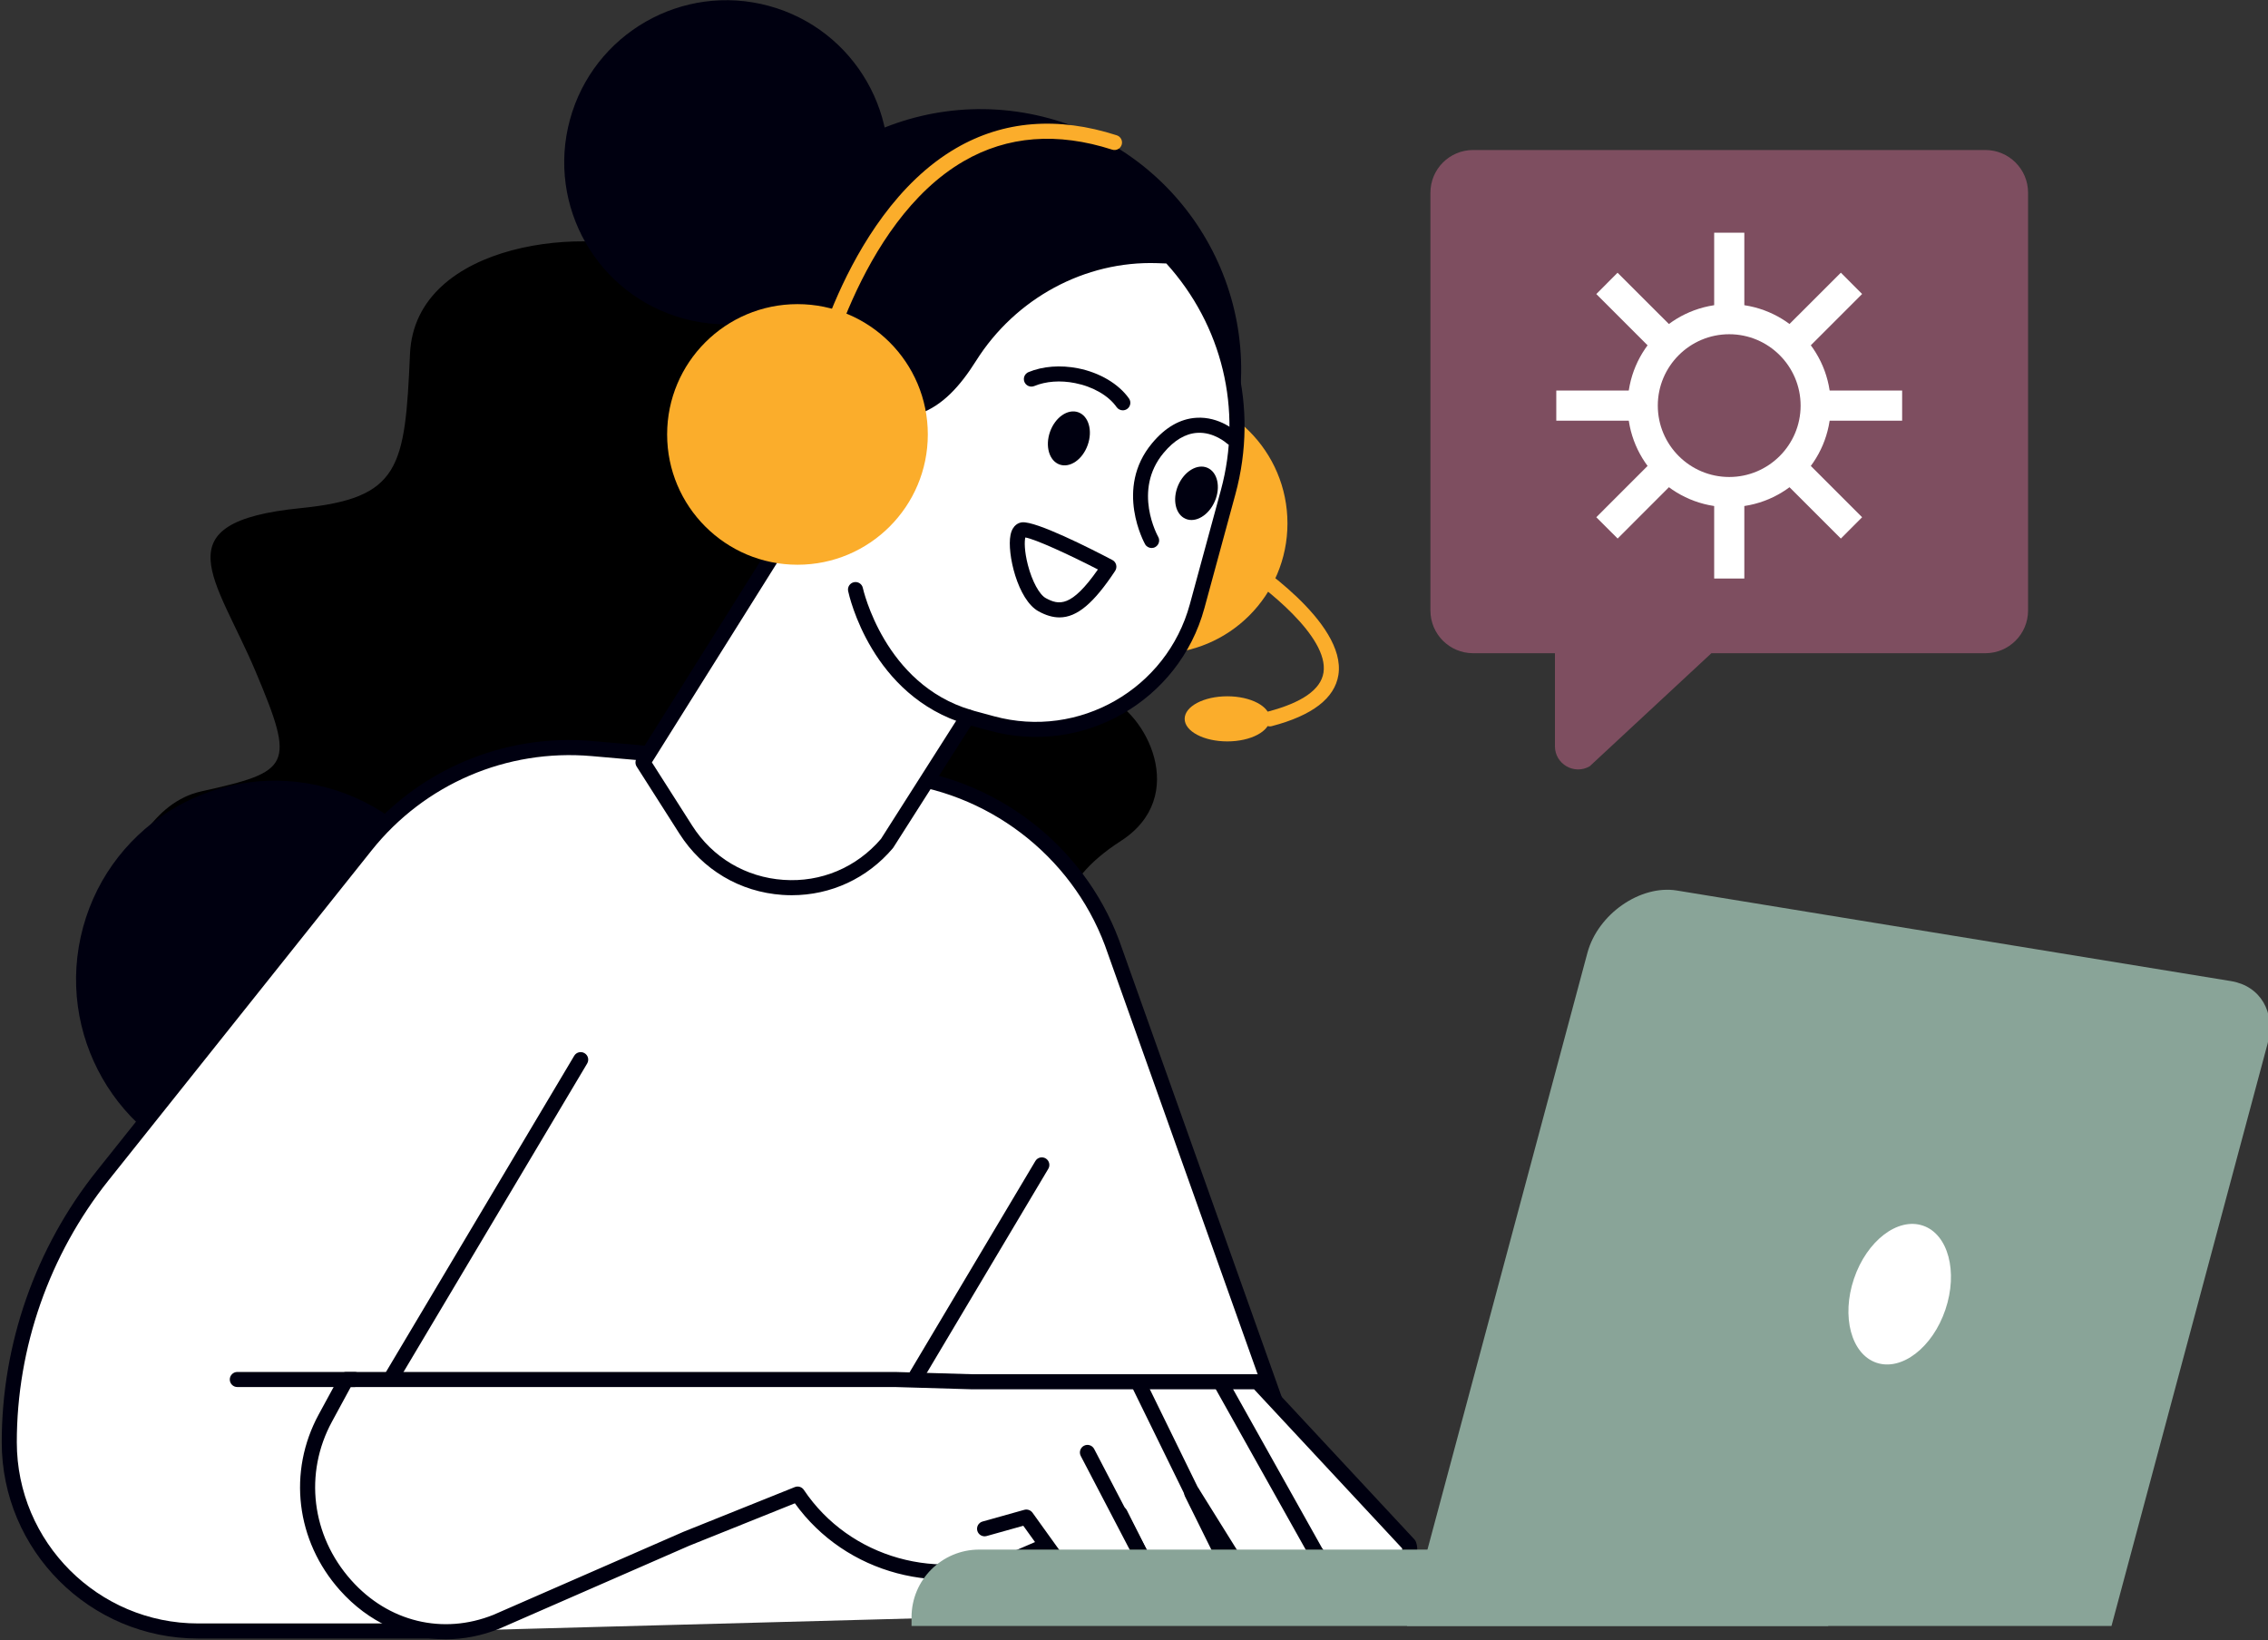
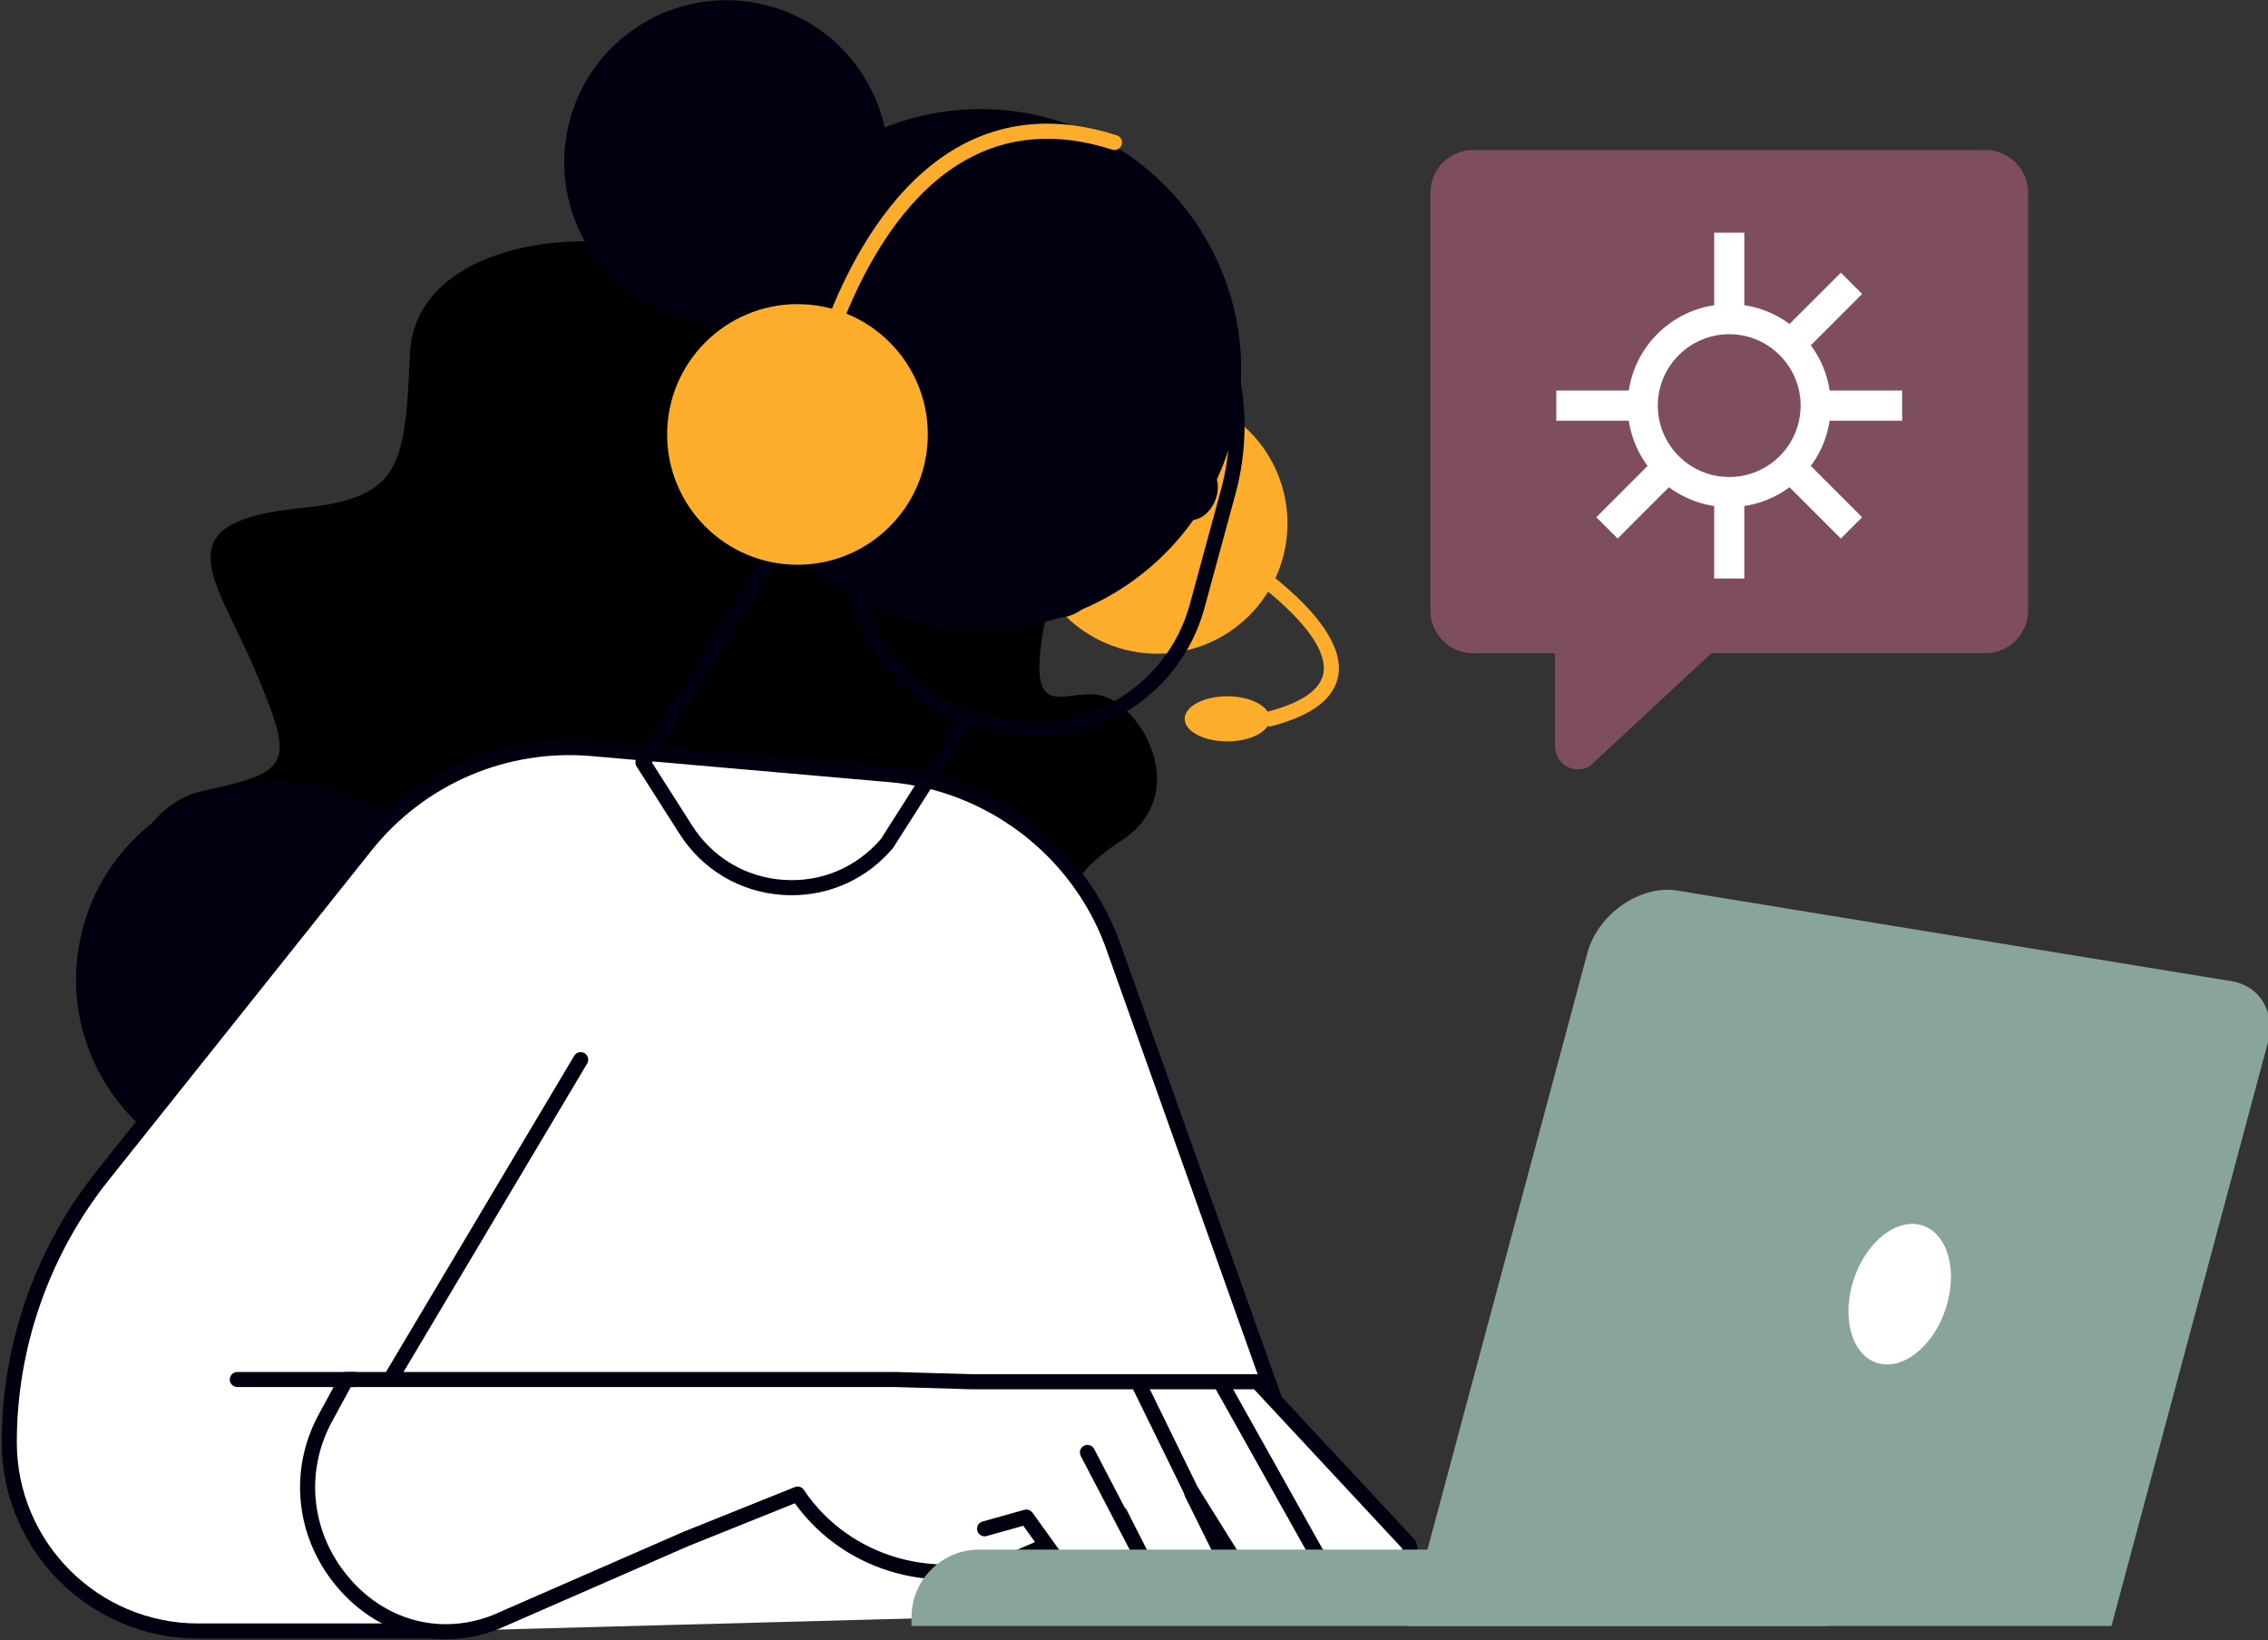
<svg xmlns="http://www.w3.org/2000/svg" width="100%" height="100%" viewBox="0 0 1254 907" version="1.1" xml:space="preserve" style="fill-rule:evenodd;clip-rule:evenodd;stroke-linejoin:round;stroke-miterlimit:2;">
  <rect x="0" y="0" width="1254" height="907" fill="#333333" stroke="none" />
  <g transform="matrix(4.167,0,0,4.167,-12502.5,-1271.22)">
    <path d="M3149.06,416.685C3144.65,419.52 3142.4,422.517 3142.08,424.732L3015.32,424.732C3017.23,418.487 3020.75,411.492 3027.06,410.09C3038.93,407.452 3039.59,406.793 3034.31,394.262C3029.04,381.733 3021.58,374.366 3040.25,372.5C3053.44,371.181 3054.1,367.224 3054.76,352.056C3055.42,336.887 3079.16,334.909 3087.73,338.866C3096.3,342.823 3087.73,332.931 3095.64,330.952C3103.56,328.974 3105.54,333.59 3106.85,336.887C3108.17,340.185 3124.66,341.504 3127.96,353.375C3131.26,365.245 3144.45,363.927 3139.83,383.711C3135.21,403.495 3141.81,395.582 3147.08,397.56C3152.36,399.538 3158.29,410.75 3149.06,416.685Z" style="fill-rule:nonzero;" />
  </g>
  <g transform="matrix(4.167,0,0,4.167,-12502.5,-1271.22)">
    <path d="M3011.38,428.132C3007.56,442.192 3015.86,456.688 3029.92,460.511C3043.98,464.334 3058.47,456.035 3062.3,441.975C3066.12,427.916 3057.82,413.419 3043.76,409.596C3029.7,405.774 3015.2,414.073 3011.38,428.132Z" style="fill:rgb(0,0,16);fill-rule:nonzero;" />
  </g>
  <g transform="matrix(4.167,0,0,4.167,-12502.5,-1271.22)">
    <path d="M3059.56,521.508L3026.64,521.508C3012.81,521.508 3001.59,510.294 3001.59,496.461C3001.59,483.612 3005.95,471.144 3013.96,461.098L3048.89,417.297C3056.11,408.237 3067.39,403.398 3078.93,404.408L3118.55,407.874C3131.81,409.035 3143.24,417.715 3147.91,430.187L3179.28,518.294L3059.56,521.508Z" style="fill:white;fill-rule:nonzero;" />
  </g>
  <g transform="matrix(4.167,0,0,4.167,-12502.5,-1271.22)">
    <path d="M3059.57,522.509L3026.64,522.509C3012.28,522.509 3000.59,510.824 3000.59,496.461C3000.59,483.437 3005.06,470.657 3013.18,460.474L3048.1,416.675C3055.55,407.328 3067.11,402.359 3079.02,403.412L3118.63,406.879C3132.21,408.065 3144.07,417.077 3148.85,429.837L3180.22,517.959C3180.41,518.478 3180.13,519.051 3179.62,519.236C3179.09,519.418 3178.52,519.149 3178.34,518.629L3146.97,430.522C3142.46,418.496 3131.27,409.991 3118.46,408.871L3078.85,405.404C3067.61,404.426 3056.7,409.099 3049.67,417.921L3014.75,461.72C3006.91,471.552 3002.59,483.888 3002.59,496.461C3002.59,509.72 3013.38,520.509 3026.64,520.509L3059.57,520.509C3060.12,520.509 3060.57,520.956 3060.57,521.509C3060.57,522.061 3060.12,522.509 3059.57,522.509Z" style="fill:rgb(0,0,16);fill-rule:nonzero;" />
  </g>
  <g transform="matrix(4.167,0,0,4.167,-12502.5,-1271.22)">
-     <path d="M3113.66,502.555C3113.48,502.555 3113.31,502.511 3113.15,502.415C3112.67,502.133 3112.52,501.518 3112.8,501.044L3137.74,459.144C3138.02,458.67 3138.63,458.513 3139.11,458.797C3139.58,459.079 3139.74,459.693 3139.46,460.168L3114.52,502.067C3114.33,502.382 3114,502.555 3113.66,502.555Z" style="fill:rgb(0,0,16);fill-rule:nonzero;" />
-   </g>
+     </g>
  <g transform="matrix(4.167,0,0,4.167,-12502.5,-1271.22)">
    <path d="M3106.19,503.34C3112.59,512.894 3125.13,516.203 3135.69,511.658L3148.99,505.939L3153.75,515.384C3155.34,518.719 3159.3,520.183 3162.68,518.688C3164.2,518.013 3164.88,516.224 3164.18,514.709L3158.48,503.194L3158.58,503.166L3166.75,516.269C3168.64,519.447 3172.71,520.548 3175.94,518.753C3177.4,517.944 3177.91,516.1 3177.08,514.655L3174.88,511.075L3176.48,512.739C3179.04,515.405 3183.25,515.553 3185.99,513.072C3187.15,511.936 3187.64,511.022 3187.31,510.044L3167.2,488.437L3129.38,488.437L3119.13,488.134L3046.31,488.134L3043.53,493.249C3035.27,508.467 3050.15,526.743 3066.22,520.289L3091.45,509.264L3106.19,503.34Z" style="fill:white;fill-rule:nonzero;" />
  </g>
  <g transform="matrix(4.167,0,0,4.167,-12502.5,-1271.22)">
    <path d="M3046.9,489.135L3044.41,493.726C3040.68,500.588 3041.68,508.847 3046.96,514.767C3051.88,520.301 3059.12,522.061 3065.84,519.361L3091.04,508.348L3105.82,502.413C3106.26,502.235 3106.76,502.391 3107.02,502.784C3113.09,511.833 3124.98,515.176 3135.3,510.739L3148.59,505.02C3149.08,504.813 3149.64,505.016 3149.88,505.489L3154.64,514.933C3156.02,517.82 3159.37,519.057 3162.27,517.774C3162.76,517.556 3163.14,517.161 3163.33,516.659C3163.52,516.158 3163.5,515.614 3163.27,515.127L3157.59,503.637C3157.46,503.372 3157.45,503.06 3157.57,502.789C3157.69,502.517 3157.92,502.313 3158.21,502.232L3158.31,502.205C3158.74,502.082 3159.19,502.26 3159.43,502.637L3167.6,515.74C3169.23,518.492 3172.68,519.422 3175.45,517.879C3175.92,517.618 3176.26,517.191 3176.4,516.675C3176.55,516.158 3176.48,515.618 3176.21,515.152L3174.03,511.597C3173.77,511.162 3173.87,510.595 3174.27,510.283C3174.68,509.97 3175.25,510.015 3175.61,510.383L3177.2,512.047C3179.4,514.34 3182.97,514.464 3185.32,512.331C3186.34,511.327 3186.45,510.823 3186.41,510.545L3166.76,489.437L3129.38,489.437L3119.11,489.135L3046.9,489.135ZM3059.5,522.61C3054.27,522.61 3049.25,520.354 3045.46,516.097C3039.62,509.54 3038.52,500.384 3042.65,492.771L3045.43,487.657C3045.6,487.335 3045.94,487.135 3046.31,487.135L3119.13,487.135L3129.41,487.437L3167.2,487.437C3167.48,487.437 3167.74,487.553 3167.93,487.756L3188.04,509.362C3188.14,509.465 3188.21,509.586 3188.25,509.719C3188.83,511.395 3187.72,512.772 3186.69,513.786C3184.33,515.927 3181.09,516.391 3178.37,515.239C3178.52,515.886 3178.51,516.558 3178.33,517.211C3178.04,518.247 3177.36,519.105 3176.42,519.627C3172.7,521.701 3168.07,520.449 3165.89,516.779L3165.45,516.075C3165.44,516.512 3165.35,516.947 3165.2,517.367C3164.82,518.373 3164.06,519.167 3163.08,519.602C3159.18,521.333 3154.69,519.666 3152.85,515.814L3148.52,507.229L3136.09,512.577C3125.14,517.285 3112.55,513.911 3105.83,504.565L3091.82,510.192L3066.62,521.205C3064.27,522.149 3061.86,522.61 3059.5,522.61Z" style="fill:rgb(0,0,16);fill-rule:nonzero;" />
  </g>
  <g transform="matrix(4.167,0,0,4.167,-12502.5,-1271.22)">
    <path d="M3174.95,512.064C3174.6,512.064 3174.26,511.88 3174.08,511.553L3161.54,489.176C3161.27,488.694 3161.45,488.085 3161.93,487.815C3162.41,487.545 3163.02,487.718 3163.29,488.199L3175.82,510.576C3176.09,511.057 3175.92,511.667 3175.44,511.936C3175.28,512.023 3175.12,512.064 3174.95,512.064Z" style="fill:rgb(0,0,16);fill-rule:nonzero;" />
  </g>
  <g transform="matrix(4.167,0,0,4.167,-12502.5,-1271.22)">
    <path d="M3159.22,505.549C3158.85,505.549 3158.49,505.343 3158.32,504.988L3150.47,488.96C3150.23,488.464 3150.43,487.865 3150.93,487.622C3151.43,487.38 3152.02,487.586 3152.27,488.081L3160.11,504.109C3160.36,504.605 3160.15,505.204 3159.66,505.447C3159.51,505.516 3159.37,505.549 3159.22,505.549Z" style="fill:rgb(0,0,16);fill-rule:nonzero;" />
  </g>
  <g transform="matrix(4.167,0,0,4.167,-12502.5,-1271.22)">
    <path d="M3144.65,497.814L3151.83,511.588C3153.04,513.909 3152.14,516.773 3149.82,517.983C3147.5,519.194 3144.64,518.294 3143.43,515.972L3136.54,506.394L3131,507.946L3144.65,497.814Z" style="fill:white;fill-rule:nonzero;" />
  </g>
  <g transform="matrix(4.167,0,0,4.167,-12502.5,-1271.22)">
    <path d="M3147.64,519.52C3145.59,519.52 3143.61,518.421 3142.58,516.501L3136.14,507.546L3131.27,508.909C3130.74,509.057 3130.19,508.747 3130.04,508.216C3129.89,507.683 3130.2,507.132 3130.73,506.983L3136.27,505.431C3136.68,505.318 3137.11,505.47 3137.36,505.81L3144.24,515.388C3144.27,515.428 3144.29,515.468 3144.31,515.51C3144.78,516.396 3145.55,517.049 3146.51,517.348C3147.46,517.647 3148.47,517.559 3149.36,517.096C3150.25,516.635 3150.9,515.855 3151.2,514.902C3151.5,513.949 3151.41,512.936 3150.95,512.051L3143.76,498.276C3143.51,497.786 3143.7,497.182 3144.19,496.927C3144.68,496.672 3145.28,496.86 3145.54,497.35L3152.72,511.125C3154.18,513.931 3153.09,517.406 3150.29,518.87C3149.44,519.31 3148.53,519.52 3147.64,519.52Z" style="fill:rgb(0,0,16);fill-rule:nonzero;" />
  </g>
  <g transform="matrix(4.167,0,0,4.167,-12502.5,-1271.22)">
    <path d="M3171.19,374.525C3171.19,384.075 3163.45,391.817 3153.9,391.817C3144.35,391.817 3136.6,384.075 3136.6,374.525C3136.6,364.975 3144.35,357.233 3153.9,357.233C3163.45,357.233 3171.19,364.975 3171.19,374.525Z" style="fill:rgb(251,173,43);fill-rule:nonzero;" />
  </g>
  <g transform="matrix(4.167,0,0,4.167,-12502.5,-1271.22)">
    <path d="M3168.86,400.463C3168.86,402.116 3166.33,403.456 3163.21,403.456C3160.08,403.456 3157.55,402.116 3157.55,400.463C3157.55,398.81 3160.08,397.47 3163.21,397.47C3166.33,397.47 3168.86,398.81 3168.86,400.463Z" style="fill:rgb(251,173,43);fill-rule:nonzero;" />
  </g>
  <g transform="matrix(4.167,0,0,4.167,-12502.5,-1271.22)">
    <path d="M3168.86,401.464C3168.42,401.464 3168.01,401.167 3167.89,400.718C3167.75,400.183 3168.07,399.636 3168.61,399.497C3173.14,398.307 3175.62,396.567 3175.97,394.326C3176.72,389.551 3168.06,382.862 3164.66,380.688C3164.2,380.39 3164.06,379.772 3164.36,379.307C3164.66,378.842 3165.27,378.705 3165.74,379.003C3166.28,379.35 3179.05,387.597 3177.95,394.636C3177.46,397.735 3174.49,400.021 3169.11,401.43C3169.03,401.453 3168.94,401.464 3168.86,401.464Z" style="fill:rgb(251,173,43);fill-rule:nonzero;" />
  </g>
  <g transform="matrix(4.167,0,0,4.167,-12502.5,-1271.22)">
    <path d="M3280.53,520.843L3187.05,520.843L3210.99,431.519C3212.37,426.378 3218.01,422.452 3222.87,423.247L3296.39,435.266C3300.29,435.904 3302.35,439.414 3301.25,443.537L3280.53,520.843Z" style="fill:rgb(137,164,152);fill-rule:nonzero;" />
  </g>
  <g transform="matrix(4.167,0,0,4.167,-12502.5,-1271.22)">
    <path d="M3121.31,520.843L3242.94,520.843L3242.94,510.707L3130.29,510.707C3125.33,510.707 3121.31,514.727 3121.31,519.685L3121.31,520.843Z" style="fill:rgb(137,164,152);fill-rule:nonzero;" />
  </g>
  <g transform="matrix(4.167,0,0,4.167,-12502.5,-1271.22)">
    <path d="M3097.15,345.044C3092.14,363.458 3103.01,382.445 3121.42,387.452C3139.84,392.459 3158.82,381.59 3163.83,363.176C3168.84,344.761 3157.97,325.775 3139.55,320.767C3121.14,315.761 3102.15,326.63 3097.15,345.044Z" style="fill:rgb(0,0,16);fill-rule:nonzero;" />
  </g>
  <g transform="matrix(4.167,0,0,4.167,-12502.5,-1271.22)">
    <path d="M3075.98,320.961C3072.87,332.421 3079.63,344.237 3091.09,347.353C3102.55,350.47 3114.37,343.705 3117.49,332.245C3120.6,320.785 3113.84,308.969 3102.38,305.852C3090.92,302.736 3079.1,309.5 3075.98,320.961Z" style="fill:rgb(0,0,16);fill-rule:nonzero;" />
  </g>
  <g transform="matrix(4.167,0,0,4.167,-12502.5,-1271.22)">
-     <path d="M3105.7,354.462C3107.53,355.007 3109.09,356.024 3110.31,357.333L3110.32,357.319C3120.29,361.985 3124.81,359.109 3129.02,352.423C3134.42,343.854 3143.82,338.64 3153.94,338.991L3155.58,339.048C3163.12,347.178 3166.45,358.874 3163.32,370.362L3159.2,385.51C3155.99,397.325 3143.81,404.3 3131.99,401.087L3128.75,400.204L3118.05,416.996C3110.81,425.534 3097.38,424.618 3091.36,415.178L3085.68,406.248L3105.69,374.34C3103.9,374.874 3101.95,374.942 3100.01,374.416C3094.41,372.893 3091.13,367.058 3092.79,361.461C3094.39,356.049 3100.29,352.852 3105.7,354.462Z" style="fill:white;fill-rule:nonzero;" />
-   </g>
+     </g>
  <g transform="matrix(4.167,0,0,4.167,-12502.5,-1271.22)">
    <path d="M3086.86,406.244L3092.21,414.64C3094.9,418.869 3099.32,421.49 3104.32,421.831C3109.29,422.18 3114,420.192 3117.25,416.401L3127.9,399.668C3128.14,399.299 3128.59,399.127 3129.01,399.24L3132.26,400.122C3143.52,403.185 3155.18,396.511 3158.24,385.248L3162.36,370.099C3165.25,359.449 3162.55,348.242 3155.12,340.033L3153.9,339.99C3144.33,339.672 3135.12,344.626 3129.87,352.956C3125.62,359.701 3120.62,363.189 3110.03,358.288C3109.86,358.239 3109.7,358.147 3109.58,358.014C3108.44,356.79 3107,355.893 3105.41,355.42C3103.05,354.72 3100.52,354.997 3098.29,356.209C3096.05,357.42 3094.44,359.385 3093.75,361.744C3093.02,364.186 3093.31,366.753 3094.55,368.972C3095.79,371.193 3097.82,372.784 3100.27,373.451C3101.95,373.906 3103.72,373.882 3105.4,373.382C3105.8,373.26 3106.23,373.402 3106.48,373.734C3106.74,374.065 3106.76,374.518 3106.53,374.871L3086.86,406.244ZM3105.42,423.869C3105.01,423.869 3104.6,423.854 3104.18,423.827C3098.54,423.442 3093.56,420.485 3090.52,415.715L3084.83,406.785C3084.63,406.46 3084.63,406.044 3084.83,405.717L3103.63,375.739C3102.33,375.843 3101.02,375.725 3099.75,375.381C3096.77,374.571 3094.31,372.641 3092.8,369.948C3091.3,367.254 3090.95,364.139 3091.83,361.178C3092.68,358.305 3094.63,355.917 3097.33,354.451C3100.04,352.984 3103.11,352.646 3105.98,353.504C3107.83,354.055 3109.52,355.082 3110.88,356.478C3120.25,360.815 3124.2,358.209 3128.18,351.889C3133.8,342.961 3143.69,337.61 3153.97,337.992L3155.61,338.05C3155.88,338.058 3156.13,338.174 3156.31,338.369C3164.42,347.113 3167.4,359.172 3164.29,370.625L3160.17,385.773C3156.82,398.102 3144.06,405.405 3131.73,402.052L3129.2,401.363L3118.9,417.534C3118.87,417.572 3118.84,417.609 3118.82,417.643C3115.43,421.64 3110.6,423.869 3105.42,423.869Z" style="fill:rgb(0,0,16);fill-rule:nonzero;" />
  </g>
  <g transform="matrix(4.167,0,0,4.167,-12502.5,-1271.22)">
    <path d="M3144.68,364.137C3144,366.053 3142.33,367.206 3140.95,366.713C3139.57,366.22 3139.01,364.268 3139.69,362.353C3140.38,360.438 3142.05,359.285 3143.43,359.778C3144.81,360.27 3145.37,362.222 3144.68,364.137Z" style="fill:rgb(0,0,16);fill-rule:nonzero;" />
  </g>
  <g transform="matrix(4.167,0,0,4.167,-12502.5,-1271.22)">
    <path d="M3136.41,376.392C3136.28,376.893 3136.27,378.2 3136.75,380.055C3137.31,382.214 3138.27,383.977 3139.13,384.446C3140.87,385.389 3142.51,385.698 3146.04,380.64C3142.1,378.614 3137.73,376.618 3136.41,376.392ZM3140.94,387.002C3140.05,387.002 3139.14,386.729 3138.18,386.204C3135.38,384.687 3133.96,378.484 3134.44,376.081C3134.72,374.66 3135.61,374.42 3135.98,374.382C3137.83,374.205 3144.98,377.819 3147.96,379.386C3148.21,379.517 3148.39,379.749 3148.46,380.022C3148.53,380.296 3148.48,380.587 3148.33,380.822C3145.52,385.07 3143.3,387.002 3140.94,387.002Z" style="fill:rgb(0,0,16);fill-rule:nonzero;" />
  </g>
  <g transform="matrix(4.167,0,0,4.167,-12502.5,-1271.22)">
    <path d="M3149.34,359.52C3149.03,359.52 3148.72,359.373 3148.52,359.095C3147.45,357.568 3145.39,356.377 3143.01,355.907C3141.06,355.518 3139.14,355.66 3137.6,356.297C3137.09,356.509 3136.5,356.265 3136.29,355.756C3136.08,355.246 3136.32,354.661 3136.83,354.449C3138.73,353.664 3141.06,353.484 3143.4,353.944C3146.27,354.511 3148.79,356.007 3150.16,357.945C3150.48,358.396 3150.37,359.02 3149.92,359.338C3149.74,359.461 3149.54,359.52 3149.34,359.52Z" style="fill:rgb(0,0,16);fill-rule:nonzero;" />
  </g>
  <g transform="matrix(4.167,0,0,4.167,-12502.5,-1271.22)">
    <path d="M3161.56,371.57C3160.76,373.441 3159.02,374.493 3157.68,373.92C3156.33,373.346 3155.89,371.364 3156.68,369.493C3157.48,367.621 3159.22,366.57 3160.56,367.143C3161.91,367.717 3162.36,369.699 3161.56,371.57Z" style="fill:rgb(0,0,16);fill-rule:nonzero;" />
  </g>
  <g transform="matrix(4.167,0,0,4.167,-12502.5,-1271.22)">
    <path d="M3128.9,401.234C3128.81,401.234 3128.71,401.221 3128.62,401.193C3115.97,397.441 3113.02,384.081 3112.9,383.513C3112.78,382.973 3113.13,382.444 3113.67,382.33C3114.21,382.218 3114.74,382.559 3114.85,383.1C3114.88,383.227 3117.7,395.868 3129.19,399.275C3129.72,399.432 3130.02,399.989 3129.86,400.518C3129.73,400.953 3129.33,401.234 3128.9,401.234Z" style="fill:rgb(0,0,16);fill-rule:nonzero;" />
  </g>
  <g transform="matrix(4.167,0,0,4.167,-12502.5,-1271.22)">
    <path d="M3106.74,366.494C3106.65,366.494 3106.56,366.483 3106.48,366.459C3105.94,366.314 3105.63,365.764 3105.77,365.231C3106.1,364.046 3105.94,362.804 3105.33,361.737C3104.72,360.671 3103.73,359.905 3102.54,359.583C3102.01,359.438 3101.69,358.888 3101.84,358.355C3101.98,357.822 3102.53,357.505 3103.07,357.653C3104.77,358.115 3106.19,359.214 3107.06,360.744C3107.94,362.274 3108.17,364.054 3107.7,365.757C3107.58,366.201 3107.18,366.494 3106.74,366.494Z" style="fill:rgb(0,0,16);fill-rule:nonzero;" />
  </g>
  <g transform="matrix(4.167,0,0,4.167,-12502.5,-1271.22)">
    <path d="M3153.17,377.792C3152.82,377.792 3152.48,377.612 3152.3,377.29C3152.26,377.217 3148.17,369.918 3153.24,363.87C3154.99,361.773 3156.96,360.643 3159.09,360.511C3162.19,360.307 3164.42,362.356 3164.51,362.443C3164.92,362.819 3164.94,363.452 3164.56,363.856C3164.19,364.26 3163.56,364.283 3163.15,363.911C3163.12,363.881 3161.41,362.358 3159.2,362.51C3157.64,362.612 3156.15,363.503 3154.77,365.155C3150.58,370.145 3154,376.233 3154.03,376.294C3154.31,376.773 3154.14,377.384 3153.66,377.659C3153.51,377.749 3153.34,377.792 3153.17,377.792Z" style="fill:rgb(0,0,16);fill-rule:nonzero;" />
  </g>
  <g transform="matrix(4.167,0,0,4.167,-12502.5,-1271.22)">
    <path d="M3108.27,358.008C3108.2,358.008 3108.13,358.001 3108.06,357.986C3107.52,357.872 3107.17,357.342 3107.29,356.802C3107.34,356.563 3108.55,350.888 3111.59,344.077C3114.42,337.746 3119.43,329.249 3127.23,324.728C3133.53,321.07 3140.71,320.498 3148.55,323.027C3149.07,323.197 3149.36,323.761 3149.19,324.286C3149.02,324.811 3148.46,325.096 3147.94,324.931C3140.66,322.582 3134.03,323.096 3128.24,326.455C3114.15,334.619 3109.29,356.989 3109.25,357.214C3109.15,357.684 3108.73,358.008 3108.27,358.008Z" style="fill:rgb(251,173,43);fill-rule:nonzero;" />
  </g>
  <g transform="matrix(4.167,0,0,4.167,-12502.5,-1271.22)">
    <path d="M3123.47,362.72C3123.47,372.27 3115.73,380.012 3106.18,380.012C3096.63,380.012 3088.88,372.27 3088.88,362.72C3088.88,353.17 3096.63,345.428 3106.18,345.428C3115.73,345.428 3123.47,353.17 3123.47,362.72Z" style="fill:rgb(251,173,43);fill-rule:nonzero;" />
  </g>
  <g transform="matrix(4.167,0,0,4.167,-12502.5,-1271.22)">
    <path d="M3052.47,488.589C3052.3,488.589 3052.12,488.544 3051.96,488.448C3051.48,488.166 3051.33,487.552 3051.61,487.077L3076.55,445.178C3076.83,444.702 3077.45,444.546 3077.92,444.83C3078.4,445.112 3078.55,445.726 3078.27,446.201L3053.33,488.1C3053.14,488.415 3052.81,488.589 3052.47,488.589Z" style="fill:rgb(0,0,16);fill-rule:nonzero;" />
  </g>
  <g transform="matrix(4.167,0,0,4.167,-12502.5,-1271.22)">
    <path d="M3047.42,489.135L3031.85,489.135C3031.3,489.135 3030.85,488.687 3030.85,488.135C3030.85,487.582 3031.3,487.135 3031.85,487.135L3047.42,487.135C3047.97,487.135 3048.42,487.582 3048.42,488.135C3048.42,488.687 3047.97,489.135 3047.42,489.135Z" style="fill:rgb(0,0,16);fill-rule:nonzero;" />
  </g>
  <g transform="matrix(4.167,0,0,4.167,-12502.5,-1271.22)">
    <path d="M3263.79,324.976L3195.83,324.976C3192.69,324.976 3190.16,327.514 3190.16,330.645L3190.16,386.086C3190.16,389.217 3192.69,391.754 3195.83,391.754L3206.68,391.754L3206.68,404.097C3206.68,406.464 3209.24,407.944 3211.29,406.76L3227.44,391.754L3263.79,391.754C3266.92,391.754 3269.46,389.217 3269.46,386.086L3269.46,330.645C3269.46,327.514 3266.92,324.976 3263.79,324.976Z" style="fill:rgb(126,78,96);fill-rule:nonzero;" />
  </g>
  <g transform="matrix(4.167,0,0,4.167,-12502.5,-1271.22)">
    <path d="M3229.81,349.423C3224.58,349.423 3220.33,353.672 3220.33,358.895C3220.33,364.119 3224.58,368.368 3229.81,368.368C3235.03,368.368 3239.28,364.119 3239.28,358.895C3239.28,353.672 3235.03,349.423 3229.81,349.423ZM3229.81,372.368C3222.38,372.368 3216.33,366.324 3216.33,358.895C3216.33,351.467 3222.38,345.423 3229.81,345.423C3237.23,345.423 3243.28,351.467 3243.28,358.895C3243.28,366.324 3237.23,372.368 3229.81,372.368Z" style="fill:white;fill-rule:nonzero;" />
  </g>
  <g transform="matrix(4.167,0,0,4.167,-12502.5,-1271.22)">
    <rect x="3227.81" y="335.95" width="4" height="11.473" style="fill:white;fill-rule:nonzero;" />
  </g>
  <g transform="matrix(4.167,0,0,4.167,-12502.5,-1271.22)">
    <rect x="3227.81" y="370.368" width="4" height="11.473" style="fill:white;fill-rule:nonzero;" />
  </g>
  <g transform="matrix(4.167,0,0,4.167,-12502.5,-1271.22)">
    <rect x="3206.86" y="356.895" width="11.47" height="4" style="fill:white;fill-rule:nonzero;" />
  </g>
  <g transform="matrix(4.167,0,0,4.167,-12502.5,-1271.22)">
    <rect x="3241.28" y="356.895" width="11.47" height="4" style="fill:white;fill-rule:nonzero;" />
  </g>
  <g transform="matrix(4.167,0,0,4.167,-12502.5,-1271.22)">
    <path d="M3215,376.535L3212.17,373.707L3220.28,365.594L3223.11,368.422L3215,376.535Z" style="fill:white;fill-rule:nonzero;" />
  </g>
  <g transform="matrix(4.167,0,0,4.167,-12502.5,-1271.22)">
    <path d="M3239.33,352.194L3236.5,349.366L3244.62,341.255L3247.44,344.083L3239.33,352.194Z" style="fill:white;fill-rule:nonzero;" />
  </g>
  <g transform="matrix(4.167,0,0,4.167,-12502.5,-1271.22)">
-     <path d="M3220.28,352.203L3212.17,344.092L3214.99,341.261L3223.11,349.373L3220.28,352.203Z" style="fill:white;fill-rule:nonzero;" />
-   </g>
+     </g>
  <g transform="matrix(4.167,0,0,4.167,-12502.5,-1271.22)">
    <path d="M3244.62,376.537L3236.5,368.425L3239.33,365.596L3247.44,373.709L3244.62,376.537Z" style="fill:white;fill-rule:nonzero;" />
  </g>
  <g transform="matrix(4.167,0,0,4.167,-12502.5,-1271.22)">
    <path d="M3258.49,478.868C3256.79,483.892 3252.69,487.045 3249.34,485.91C3246,484.775 3244.66,479.783 3246.36,474.759C3248.06,469.736 3252.16,466.583 3255.51,467.718C3258.86,468.852 3260.19,473.845 3258.49,478.868Z" style="fill:white;fill-rule:nonzero;" />
  </g>
</svg>